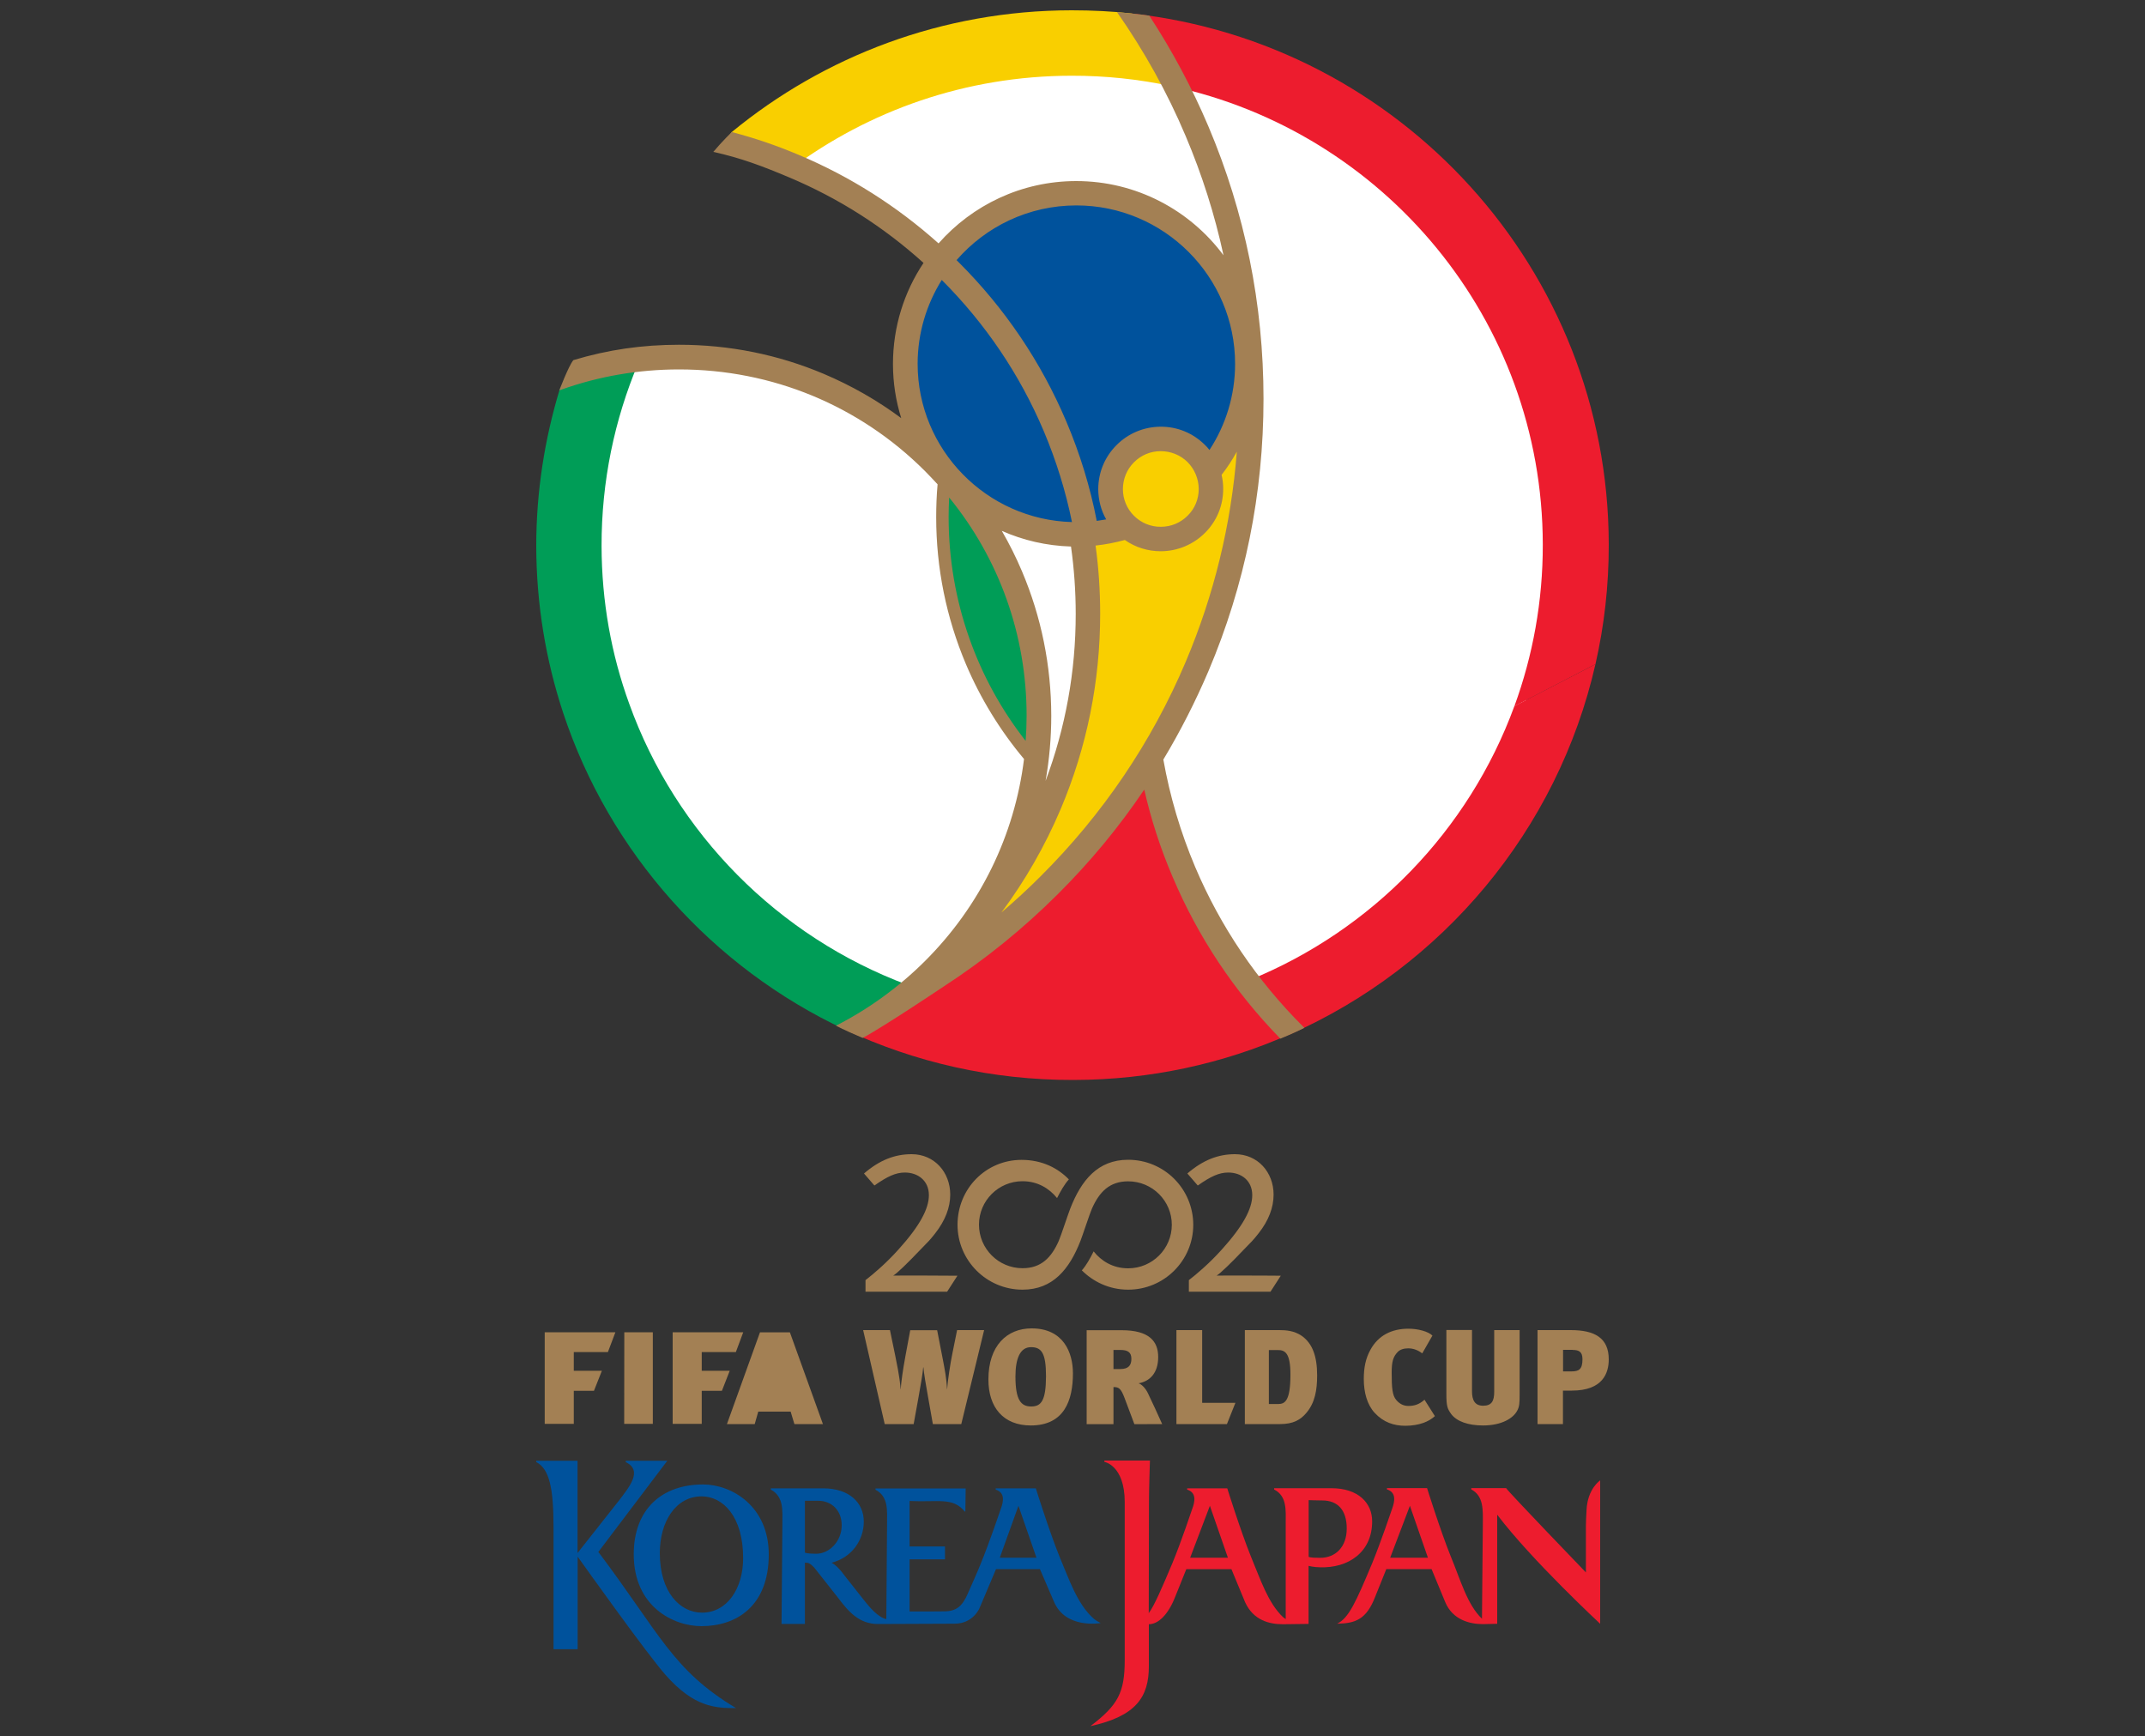
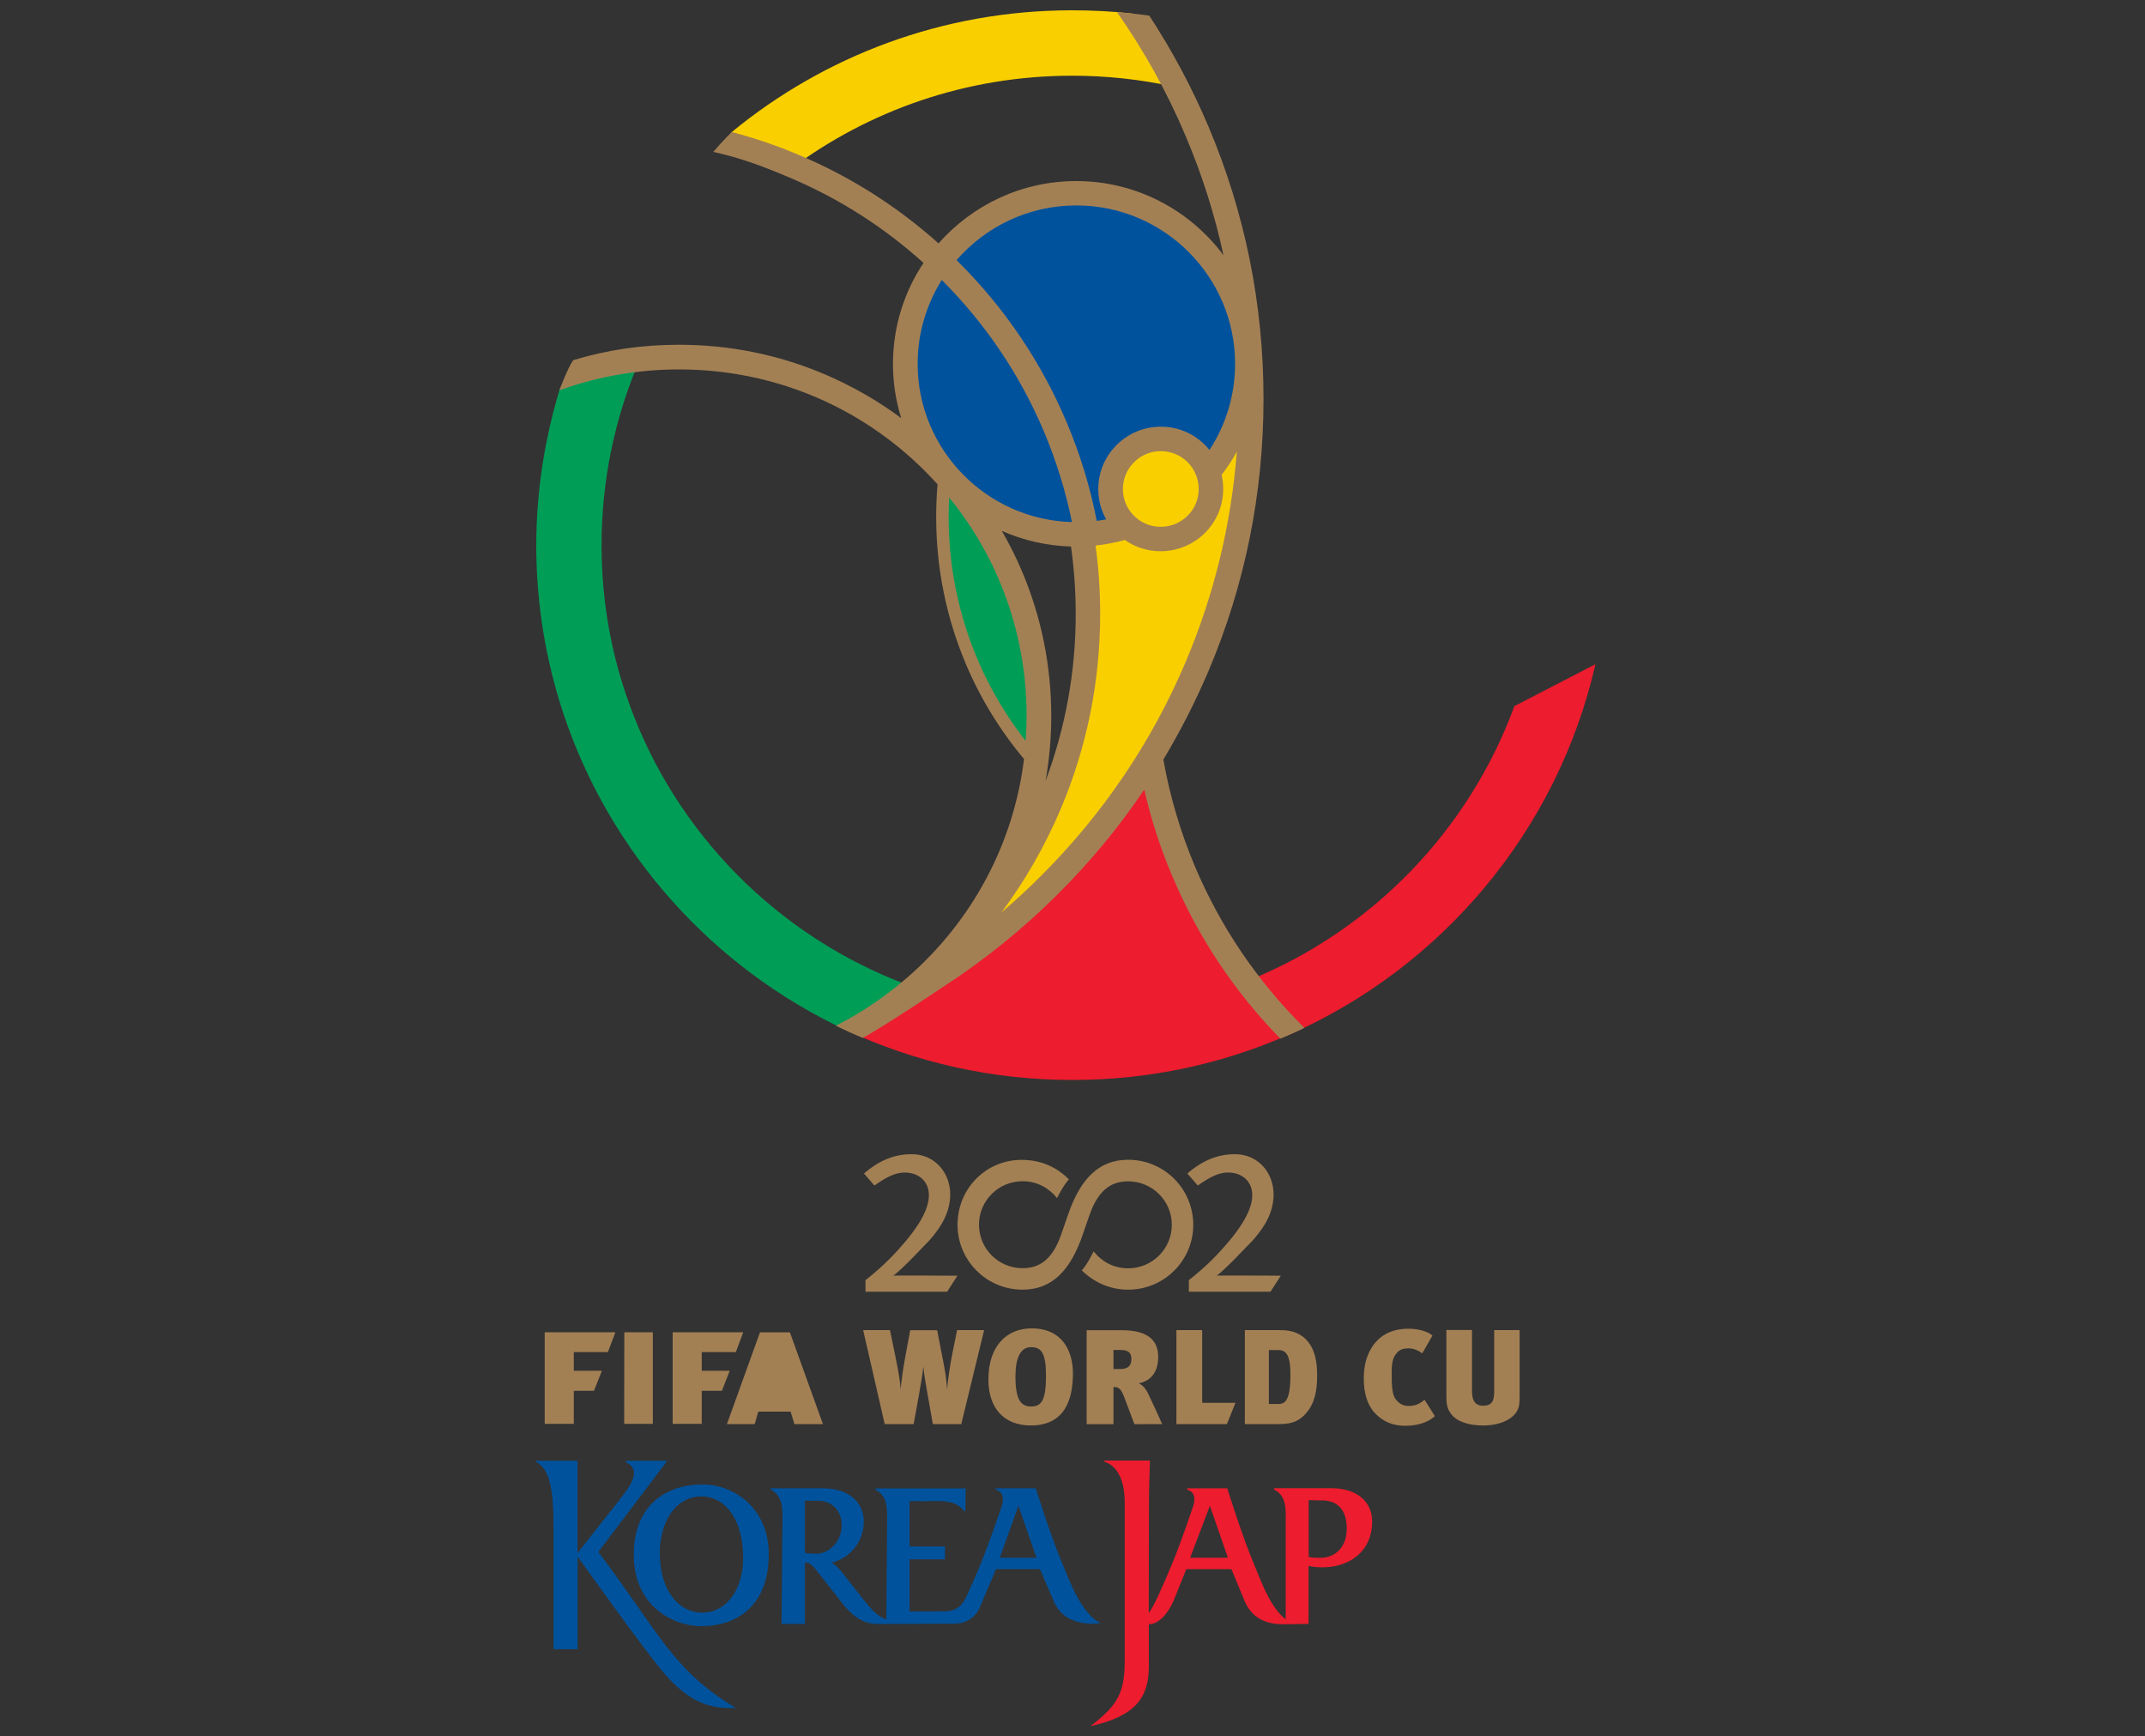
<svg xmlns="http://www.w3.org/2000/svg" xmlns:ns1="http://sodipodi.sourceforge.net/DTD/sodipodi-0.dtd" xmlns:ns2="http://www.inkscape.org/namespaces/inkscape" version="1.1" id="svg4136" ns1:docname="2002_FIFA_World_Cup_logo.svg" ns2:version="0.91 r13725" x="0px" y="0px" width="2000px" height="1618.7px" viewBox="-250 -668.7 2000 1618.7" style="enable-background:new -250 -668.7 2000 1618.7;" xml:space="preserve">
  <rect x="-250" y="-668.7" width="2000" height="1618.7" fill="#333333" stroke="none" />
  <style type="text/css">
	.st0{fill:#A38054;}
	.st1{fill:#ED1C2E;}
	.st2{fill:#00529C;}
	.st3{fill:#FFFFFF;}
	.st4{fill:#F9CF00;}
	.st5{fill:#009D57;}
</style>
  <ns1:namedview ns2:pageshadow="2" ns2:window-width="1680" ns2:pageopacity="0" ns2:current-layer="svg4136" guidetolerance="10" showgrid="false" ns2:cy="790.07906" ns2:cx="37.056603" ns2:zoom="0.30113636" borderopacity="1" bordercolor="#666666" pagecolor="#ffffff" id="namedview4457" objecttolerance="10" gridtolerance="10" ns2:window-y="1" ns2:window-x="0" ns2:window-maximized="1" ns2:window-height="931">
	</ns1:namedview>
  <g>
    <path id="path4373" ns2:connector-curvature="0" class="st0" d="M667.6,571.3h-25.2l-4.4,21.8c-1.8,8.5-4.4,25.5-4.9,33.3   h-0.1c-0.5-10.7-2.3-19.1-3.5-25.7l-5.7-29.3h-25.1l-4.5,24.2c-2.4,13-3.9,23.9-4.4,30.9h-0.1c-0.1-3.3-0.9-11.8-5-31.5l-4.9-23.7   h-25l20.1,87.6h27l4.6-25.4c2.1-11.5,4-23.1,4.3-27.5h0.2c0.4,5.5,2.4,16.9,4.3,27.5l4.5,25.4h26.5L667.6,571.3L667.6,571.3   L667.6,571.3z" />
    <path id="path4375" ns2:connector-curvature="0" class="st0" d="M711.1,660.2c31.3,0,39.3-23.5,39.3-48.6   c0-19.2-8.7-41.9-38.5-41.9c-23.2,0-40.3,16.3-40.3,47.5C671.5,643.4,685.6,660.2,711.1,660.2L711.1,660.2L711.1,660.2L711.1,660.2   z M711.5,642.5c-9.3,0-14.7-5.6-14.7-27.9c0-16.7,4.3-27.4,14.5-27.4c9.7,0,14,5.3,14,27.1C725.2,636.8,721,642.5,711.5,642.5   L711.5,642.5L711.5,642.5z" />
    <path id="path4377" ns2:connector-curvature="0" class="st0" d="M833.6,658.9c-2.9-6.5-10.3-22.8-13.2-28.6   c-2.1-4.5-5.8-8.5-8.8-9.4c10.3-1.8,18.3-9.4,18.3-24.5c0-14.6-8.3-25-34.1-25h-32.6v87.6h25v-34.6c4.9,0,6.9,1.1,10.3,10.1   l9.2,24.5L833.6,658.9L833.6,658.9L833.6,658.9L833.6,658.9z M794.4,589.8c7,0,10.5,2,10.5,8.3c0,5.9-2.6,9.5-10.3,9.5h-6.4v-17.8   L794.4,589.8L794.4,589.8L794.4,589.8z" />
    <polygon id="polygon4379" class="st0" points="894,658.9 901.9,639.1 901.9,639.1 870.9,639.1 870.9,571.3 846.9,571.3    846.9,658.9  " />
    <path id="path4381" ns2:connector-curvature="0" class="st0" d="M978.1,613.5c0-17.8-4.4-29.8-14.3-36.8   c-7.1-4.9-14.9-5.4-20.9-5.4h-32.2v87.6h33.1c11.8,0,18.9-3.9,24.4-10.6C976.1,638.9,978.1,627.1,978.1,613.5L978.1,613.5   L978.1,613.5L978.1,613.5z M953.2,612.8c0,24.2-5,27.4-11.3,27.4h-8.8v-50.3h8.1C948.1,589.8,953.2,592.4,953.2,612.8L953.2,612.8   L953.2,612.8z" />
    <path id="path4383" ns2:connector-curvature="0" class="st0" d="M1087.9,651.5l-9.7-15.3c-4.9,4.4-9.5,5.8-15.1,5.8   c-4.6,0-8.3-2.1-11.2-5.5c-3.7-4.3-4.3-11.2-4.3-25.6c0-10.3,1.4-14.8,5.6-19.2c2.3-2.4,5.9-3.4,9.8-3.4c4.8,0,9.2,1.7,13.1,4.7   l9.5-16.6c-4-3.9-13.5-6.4-22.4-6.4c-15.4,0-28.1,6.1-35.5,19.8c-4.3,7.9-6.1,16.2-6.1,27.1c0,12.4,3.1,23.9,10.1,31.5   c8.1,8.8,17.9,12.1,28.7,12.1C1073.4,660.4,1082.3,656.6,1087.9,651.5L1087.9,651.5L1087.9,651.5z" />
    <path id="path4385" ns2:connector-curvature="0" class="st0" d="M1166.9,571.3h-23.7v57.5c0,8.5-2.3,13-10.3,13   c-7.9,0-10.4-5.4-10.4-13.4v-57.2h-23.9v59.5c0,11.7,1,13.8,4.3,18.6c5.3,7.2,16.1,10.9,29.9,10.9c17.4,0,28.4-6.8,32-14.1   c1.9-3.6,2.1-6.9,2.1-14.5L1166.9,571.3L1166.9,571.3L1166.9,571.3z" />
-     <path id="path4387" ns2:connector-curvature="0" class="st0" d="M1250,598.6c0-20-13.1-27.3-35.4-27.3h-31v87.6h23.7v-31.2   h8.3C1244.3,627.7,1250,611.5,1250,598.6L1250,598.6L1250,598.6z M1216.4,589.8c5.4,0,9.1,1.4,9.1,8.6c0,9.5-3.3,11.4-10.3,11.4   h-7.8v-20.1H1216.4L1216.4,589.8L1216.4,589.8z" />
    <polygon id="polygon4389" class="st0" points="257.9,658.7 285,658.7 285,627.9 303.8,627.9 311.2,609.2 285,609.2 285,591.8    316.8,591.8 323.8,573.3 257.9,573.3 257.9,573.3  " />
    <polygon id="polygon4391" class="st0" points="358.7,658.7 358.7,573.3 332.1,573.3 332.1,573.3 332,658.7  " />
    <path id="path4393" ns2:connector-curvature="0" class="st0" d="M458.6,573.4l-30.8,85.5h25.9l3.3-11.6h30.2l3.5,11.6h26.6   l-30.8-85.5L458.6,573.4L458.6,573.4L458.6,573.4L458.6,573.4z M472,595.4L461.7,631h21L472,595.4L472,595.4z" />
    <polygon id="polygon4395" class="st0" points="377.2,658.7 404.3,658.7 404.3,627.9 423.1,627.9 430.4,609.2 404.3,609.2    404.3,591.8 436.1,591.8 443,573.3 377.2,573.3 377.2,573.3  " />
    <path id="path4397" ns2:connector-curvature="0" class="st0" d="M801.9,412.5c-28.3,0-43.7,19.1-54,45.5   c-1.9,4.8-8.7,25.5-10.7,30.1c-6.9,15.6-16.4,25.5-33.8,25.5c-22.4,0-40.6-18.2-40.6-40.6c0-22.4,18.2-40.5,40.6-40.5   c14,0,24.8,6.6,32.2,15.7c3.3-6.4,6.7-12.6,11-17.4l0,0c-10-10.3-24.6-18.2-44.1-18.2c-33.5,0-59.7,27.1-59.7,60.5   c0,33.4,27.2,60.5,60.6,60.5c28.3,0,43.7-19.1,54-45.4c1.9-4.8,8.7-25.6,10.7-30.1c6.9-15.6,16.4-25.5,33.8-25.5   c22.5,0,40.7,18.2,40.7,40.5c0,22.4-18.2,40.6-40.7,40.6c-14.5,0-25.3-7.1-32.2-15.8c-3.2,6.4-6.7,12.9-11,17.7l0,0   c10.3,10.3,25.2,18,43.2,18c33.5,0,60.7-27.1,60.7-60.5C862.5,439.5,835.4,412.5,801.9,412.5L801.9,412.5z" />
    <path id="path4399" ns2:connector-curvature="0" class="st0" d="M884.3,520.5c3.2-1.7,13.9-12.1,25-23.8   c7.9-8.1,9-9,14.1-15.5c9.5-12,14.1-24.2,14.1-36.2c0-20.8-14.7-37.7-36-37.7c-15.6,0-29.8,5.4-44.4,18l9.7,11.2   c12.1-8.5,19.9-12.1,28.4-12.1c12.2,0,22.4,7.5,22.4,21.1c0,12.7-8.6,28.8-28.5,50.8c-11.2,12.5-23.2,22.7-30.6,28.4v10.8h76.1   l9.6-14.9C944.4,520.5,885.6,520.3,884.3,520.5L884.3,520.5L884.3,520.5z" />
    <path id="path4401" ns2:connector-curvature="0" class="st0" d="M582.8,520.5c3.2-1.7,13.9-12.1,25-23.8   c7.9-8.1,9-9,14.1-15.5c9.4-12,14.1-24.2,14.1-36.2c0-20.8-14.7-37.7-36-37.7c-15.6,0-29.8,5.4-44.4,18l9.7,11.2   c12.1-8.5,19.9-12.1,28.4-12.1c12.1,0,22.4,7.5,22.4,21.1c0,12.7-8.6,28.8-28.5,50.8c-11.2,12.5-23.2,22.7-30.6,28.4v10.8h76.1   l9.6-14.9C642.8,520.5,584,520.3,582.8,520.5L582.8,520.5L582.8,520.5z" />
-     <path id="path4403" ns2:connector-curvature="0" class="st1" d="M1229.3,738.9c-0.3,5.7-0.6,11.1-0.6,14.5   c0,2.7,0,12.4,0,43.8c0,0-73.3-76.1-74.4-78.6h-32.5v1.2c11.8,6.2,10.8,19.6,10.8,31.7l-0.8,88.9c-13.9-13.3-20.1-36.5-29.3-58.6   c-9.8-24.4-21.9-63.2-21.9-63.2h-37.4v1.2c8.9,2.8,7.3,11.2,4.8,18.1c0,0-10.5,31-18.4,50.3c-15.5,37-22,51.5-32.8,56.8   c16.6-0.3,27.2-3.6,35.5-25.3l10.3-25.6h42.2l12.7,30.7c6.9,16.7,23,20.6,35.2,20.6l13.3-0.3V743.4c32,42.3,96,101.7,96,101.7   V711.4C1242,711.4,1230.3,719,1229.3,738.9L1229.3,738.9L1229.3,738.9L1229.3,738.9z M1046.2,783.5l18.4-48.4l16.8,48.4H1046.2   L1046.2,783.5z" />
    <path id="path4405" ns2:connector-curvature="0" class="st1" d="M991.5,718.7h-53.5v1.2c12.2,6.2,10.8,19.6,10.8,31.9   c0,0,0,64.3,0,88.9c-1.8-1.2-2.5-1.8-2.5-1.8c-14-13.3-20.9-34.8-30.1-56.9c-9.8-24.4-21.9-63.2-21.9-63.2h-37.4v1.2   c8.9,2.8,7.3,11.2,4.7,18.1c0,0-10.4,31-18.4,50.3c-9.9,23.5-16.8,39.5-22.1,46.8l0.2-103.4c0-12.6,0.9-38.9,0.9-38.9h-42.5v1.2   c0,0,19,3.2,19,37.6v147c0,30.4-6.1,42.1-32,61.8c42.8-9.3,54.5-27.4,54.5-55.8v-39.2c8.9,0,18.2-9.2,24.6-25.7l10.3-25.6h42.1   l12.7,30.7c7.7,17,22.7,20.6,35.2,20.6l24-0.3v-54.1c0,0,5.1,1.3,10.5,1.3c26.3,1,48.8-13.9,48.8-42.7   C1029.5,732.3,1016.2,718.7,991.5,718.7L991.5,718.7L991.5,718.7L991.5,718.7z M859.7,783.5l18.4-48.4l16.8,48.4H859.7L859.7,783.5   L859.7,783.5z M981,783.6c-10.7,0-10.8-1-10.8-1v-52.8c0,0,8.2,0.3,12.7,0.3c14.6,0,22.8,9.2,22.8,26.2   C1005.7,773.7,995,783.6,981,783.6L981,783.6L981,783.6z" />
    <path id="path4407" ns2:connector-curvature="0" class="st2" d="M307.9,778.1l64.3-85h-38.7v1.3c16.5,7.9,2.5,24-6.3,35.7   l-38.7,49v-86H250v1.2c12.2,6.3,16.1,24.4,16.1,60.4v114.1h22.5v-86.3c8.3,11.6,64.3,90.2,82,110.3c26.7,30.3,46.7,30.9,65.7,30.9   C377.1,888.3,365.4,854.5,307.9,778.1L307.9,778.1L307.9,778.1z" />
    <path id="path4409" ns2:connector-curvature="0" class="st2" d="M405.5,715.2c-38,0-64.6,22.7-64.6,65.1   c0,48.9,37.1,67,63.1,67c32.3,0,62.8-18.3,62.8-67C466.7,735.5,432.4,715.2,405.5,715.2L405.5,715.2L405.5,715.2z M404.5,834.7   c-20.1,0-39.3-18.7-39.3-55.6c0-28.8,14.6-52.8,39-52.8c20,0,38.7,18.9,38.7,57.5C442.9,812.3,428,834.7,404.5,834.7L404.5,834.7z" />
    <path id="path4411" ns2:connector-curvature="0" class="st2" d="M770,840.5c-15.6-13.6-23.1-36.8-32.3-58.5   c-9.8-24.4-21.9-63.2-21.9-63.2h-37.4v1.2c8.9,2.8,7.3,11.2,4.7,18.1c0,0-10.5,31-18.4,50.3c-3.8,9.5-8.1,18.9-12.4,28.7   c-4.9,11.1-10.1,16.4-22.1,16.4l-14,0.1c0,0-17.5,0-18.1,0v-48.6h33v-12h-33v-42.4c26.6,1.3,40.3-3.8,51.4,9.8h0.6l0.3-21.5h-84.1   v1.2c12.3,6.4,10.8,19.6,10.8,31.8l-0.7,88.8l0,0c-1-0.1-6.2-1.2-14.4-10c-3.6-3.8-10.1-12.3-16.1-19.9c-6.8-8.5-7.5-9.4-11.6-14.8   c-6.1-7-9-7.8-9-7.8c19.5-5.1,30.1-21.6,30.1-38.4c0-17.4-13.3-31-38-31h-48.7v1.2c12.2,6.4,10.8,19.6,10.8,31.8l-0.8,93.4h21.8   v-57.1c3.5,0,4.6,0.5,8.6,4.5l22.5,28.5c9.7,12.9,19.6,24.2,37.1,24.2l71.3-0.3c17.4,0,23.3-14.5,23.3-14.5l15.4-36.4h40.9l13,30.1   c10.8,26.2,43.7,20.2,43.7,20.2S772.2,842.4,770,840.5L770,840.5L770,840.5L770,840.5z M500.5,778.8v-48.4h12.4   c12.4,0,21.9,8.9,21.9,22.8c0,15.2-11.7,26.6-23.8,26.6C502.9,779.8,500.5,778.8,500.5,778.8L500.5,778.8L500.5,778.8L500.5,778.8z    M682.2,783.5l17.4-48.4l16.8,48.4H682.2L682.2,783.5z" />
-     <path id="path4413" ns2:connector-curvature="0" class="st3" d="M597.9-268.7c-28.6-94.6,19.9-151.3,19.9-151.3   c-52.9-59.4-143.5-91.6-143.5-91.6c75.7-58.4,170.8-93.2,273.9-93.2c247.5,0,448.1,200.1,448.1,446.9c0,246.8-200.6,447-448.1,447   C500.6,289.1,300,89,300-157.9c0-63.8,13.4-124.5,37.6-179.5C337.6-337.3,457.5-370.1,597.9-268.7L597.9-268.7L597.9-268.7z" />
    <path id="path4415" ns2:connector-curvature="0" class="st1" d="M824.1,40c-92.6,155.7-286,251.3-286,251.3   c64.6,30.2,136.7,47,212.8,46.8c71.6-0.1,139.7-15.2,201.2-42.4C952.2,295.8,842.6,185.2,824.1,40L824.1,40z" />
    <path id="path4417" ns2:connector-curvature="0" class="st4" d="M432.3-545.6c-3,4.6-6.1,8.4-10.5,12.3   c0,0,35.6,3.8,65.2,22.2c73-54.5,163.7-86.9,261.9-87c32-0.1,63.2,3.3,93.2,9.7l-36.6-67.7c-18.5-2.1-37.3-3-56.4-3   C628.8-659,518.5-616.4,432.3-545.6L432.3-545.6L432.3-545.6z" />
    <path id="path4419" ns2:connector-curvature="0" class="st1" d="M952.2,295.8c142.6-62.9,250.1-190.5,285.4-345.3L1162-10.4   c-42.5,116-132.8,209.1-247.2,255.5L952.2,295.8L952.2,295.8z" />
-     <path id="path4421" ns2:connector-curvature="0" class="st1" d="M842.2-588.4c197.6,42.3,346,217.3,346.3,427.2   c0.1,53-9.3,103.9-26.5,150.9l75.6-39.2c8.2-35.9,12.5-73.4,12.4-111.8c-0.4-256.4-194.9-467.3-444.5-494.8L842.2-588.4   L842.2-588.4L842.2-588.4z" />
    <path id="path4423" ns2:connector-curvature="0" class="st5" d="M271.8-305.5c-14,46.1-21.8,95.3-21.8,145.8   c0.1,54.3,8.9,106.4,25,155.3c43.3,130.9,139.4,237.8,263.1,295.7c40.3-22.8,58.1-41.8,58.1-41.8   c-120.5-44.9-216-141.1-259.5-262.1C320-58.5,311-108,310.9-159.7c-0.1-60.4,12.1-118,34.2-170.4c0,0-23.6,0.1-66.4,11.4   C277.2-314.5,274.6-310.1,271.8-305.5C271.8-305.5,271.8-305.5,271.8-305.5z" />
    <path id="path4425" ns2:connector-curvature="0" class="st2" d="M752.4-481c-84,0.1-151.9,68.2-151.8,151.8   c0.2,83.8,68.3,151.5,152.3,151.4c84-0.2,151.9-68.2,151.7-151.9C904.5-413.4,836.3-481.1,752.4-481L752.4-481L752.4-481z" />
    <path id="path4427" ns2:connector-curvature="0" class="st5" d="M632.3-211.6l-0.5,5.7c-0.4,6.9-0.6,13.4-0.6,19.1   c0,77.9,25.3,151.2,73.1,211.8c0,0,0.8,1,0.9,1l2.9,3.7l0.5-4.1l0.2-2c0.6-8.4,1-16.2,1-25c0-76.3-25.4-147.5-73.5-205.9   L632.3-211.6L632.3-211.6L632.3-211.6z" />
    <path id="path4429" ns2:connector-curvature="0" class="st4" d="M632,232.8c43-42.9,76.8-92.9,100.4-148.6   c24.5-57.6,36.9-118.8,36.9-181.9c0-25.2-2-50.2-5.9-74.7c0,0,81.9,2.6,126.9-80.5l19.5-7.8c-3.4,74.5-19.9,146.8-48.9,215.5   C829.1,29.7,783.5,97.1,725.5,155c-29.8,29.7-62.2,56.2-96.8,79.2l-31.7,31L632,232.8L632,232.8L632,232.8z" />
    <path id="path4431" ns2:connector-curvature="0" class="st4" d="M832.1-174.7c-21.3,0-38.7-17.2-38.7-38.5   c0-21.3,17.2-38.6,38.6-38.6c21.4-0.1,38.7,17.2,38.7,38.5C870.7-192.1,853.4-174.8,832.1-174.7L832.1-174.7L832.1-174.7z" />
    <path id="path4433" ns2:connector-curvature="0" class="st0" d="M964.8,288.1c-43-42.9-76.8-92.9-100.4-148.5   c-13.7-32.4-23.6-65.9-29.7-100.2c15.8-26.3,29.8-53.8,42-82.3c34.1-80.4,51.4-165.9,51.4-254c0-88.1-17.3-173.5-51.4-254   c-15.3-36.1-33.8-70.7-55.1-103.2c0,0-9.7-1.6-30.1-3.3c25.2,36,46.8,74.7,64,115.5c15.3,36.1,27.1,73.2,35.3,111.2   c-31.1-41.9-81.1-69.2-137.3-69.2c-51.1,0-97,22.5-128.4,58.1c-38.7-34.6-82.3-62.3-130.3-82.5c-20.9-8.8-40.7-15.6-62.5-21.3   c0,0-8.9,8.6-17.2,18.5c25.9,5.7,46.1,13.4,70.8,23.8c46.1,19.4,88.1,46.2,125.2,79.7c-18,26.9-28.5,59.4-28.5,94.2   c0,17.6,2.7,34.5,7.7,50.5c-22.2-16.5-46.4-30.3-72.1-41.2c-42.8-18.1-88.2-27.2-135.1-27.2c-34.3,0-66.1,4.6-98.4,14.3l-0.3,0.3   c-4.4,5.5-12.9,27.9-12.9,27.9l2.3-0.8c34.6-12.3,71.5-18.7,109.4-18.7c86.6,0,168,33.6,229.1,94.6c4.1,4.1,8,8.3,11.9,12.5   c-0.9,10.1-1.3,20.4-1.3,30.6c0,47.5,9.4,93.6,27.7,137c13.6,32.1,31.9,61.9,54.2,88.5c-8.8,71.1-40.8,137-92.5,188.5   c-24.5,24.4-52.8,44.8-82.8,60.1c6.9,3.7,18.3,8.6,22.8,10.5l2.1,0.9c19.9-10.6,75.9-48.2,75.9-48.2h0   c38-24.7,73.5-53.4,106.1-85.9c30.2-30.1,57.1-62.6,80.5-97.4c6.3,27.7,15.1,54.9,26.4,81.3c23.8,56.2,57.6,107,100.5,150.9   c0,0,12.7-5.2,22.3-10C965.7,288.9,965.2,288.5,964.8,288.1L964.8,288.1L964.8,288.1L964.8,288.1z M753.6-477.2   c81.6,0,148,66.3,148,147.7c0,29.6-8.8,57.2-23.9,80.3c-1.3-1.7-2.7-3.3-4.3-4.8c-11.1-11-25.7-17-41.3-16.9   c-15.6,0.1-30.2,6.2-41.1,17.2c-11,11-17,25.6-17,41.2c0.1,10,2.6,19.6,7.4,28c-2.9,0.5-5.8,1-8.8,1.4   c-6.1-31.6-15.6-62.5-28.3-92.5c-23.6-55.7-57.4-105.7-100.4-148.6c-0.7-0.6-1.3-1.3-2-2C669-457.4,709-477.2,753.6-477.2   L753.6-477.2L753.6-477.2L753.6-477.2z M867.7-212.9c0,9.4-3.6,18.3-10.3,24.9c-6.7,6.7-15.5,10.4-25,10.4   c-9.4,0.1-18.4-3.6-25-10.2c-6.7-6.6-10.4-15.5-10.4-24.9c0-9.4,3.6-18.3,10.3-25c6.6-6.7,15.5-10.4,24.9-10.4   c9.5,0,18.4,3.6,25.1,10.2C863.9-231.2,867.6-222.3,867.7-212.9L867.7-212.9L867.7-212.9z M702.9-136.1   c-5.5-13-11.8-25.6-18.8-37.7c19.8,8.8,41.6,13.9,64.5,14.6c2.9,20.7,4.4,41.7,4.4,62.8c0,53.8-9.5,106-28.1,155.7   c3.5-19.9,5.3-40.2,5.3-60.8C730.1-48.1,721-93.4,702.9-136.1L702.9-136.1L702.9-136.1L702.9-136.1z M605.6-329.5   c0-28.7,8.3-55.5,22.5-78.2c40.7,40.7,72.8,88.2,95.1,140.9c11.6,27.5,20.4,55.8,26.3,84.8C669.8-184.2,605.6-249.6,605.6-329.5   L605.6-329.5L605.6-329.5L605.6-329.5z M653.8-73.7c-12.8-36.2-19.3-74.3-19.3-113.2c0-6,0.2-12,0.5-18   c46.8,57.4,72.2,128.5,72.2,203.4c0,7.9-0.3,15.8-0.9,23.5C683.7-6.9,666-39.1,653.8-73.7L653.8-73.7L653.8-73.7L653.8-73.7z    M720.2,148.3c-11.8,11.8-24,23-36.5,33.7c22.2-29.8,40.7-62.1,55.3-96.5c24.4-57.7,36.8-118.9,36.8-182c0-21.4-1.4-42.7-4.3-63.6   c9.4-1,18.5-2.8,27.3-5.2c9.8,6.9,21.4,10.5,33.6,10.5c15.6-0.1,30.2-6.2,41.2-17.2c11-11,17-25.6,16.9-41.2   c0-4.3-0.5-8.6-1.5-12.8c5.3-6.8,10-14,14.2-21.6C898-179.8,882-114.3,855.6-51.8C823.8,23.2,778.2,90.5,720.2,148.3L720.2,148.3   L720.2,148.3z" />
  </g>
</svg>